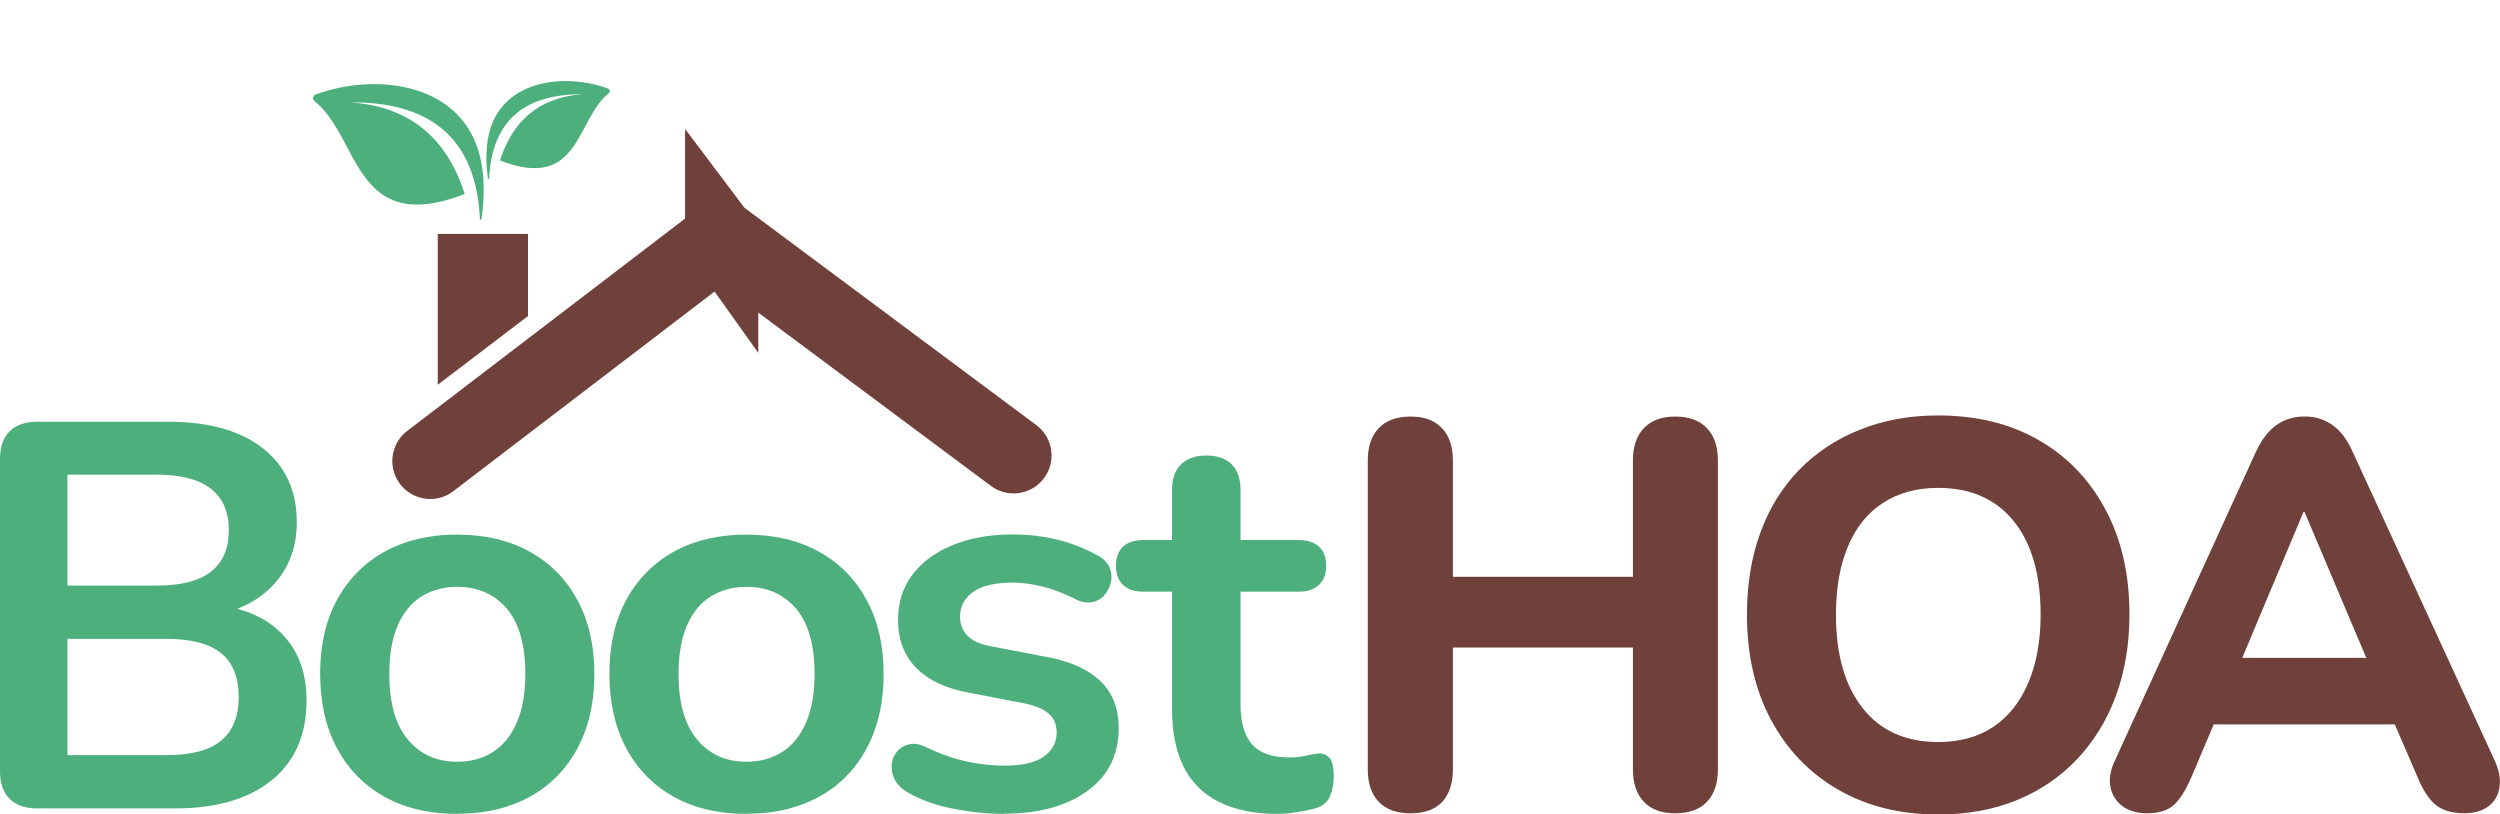
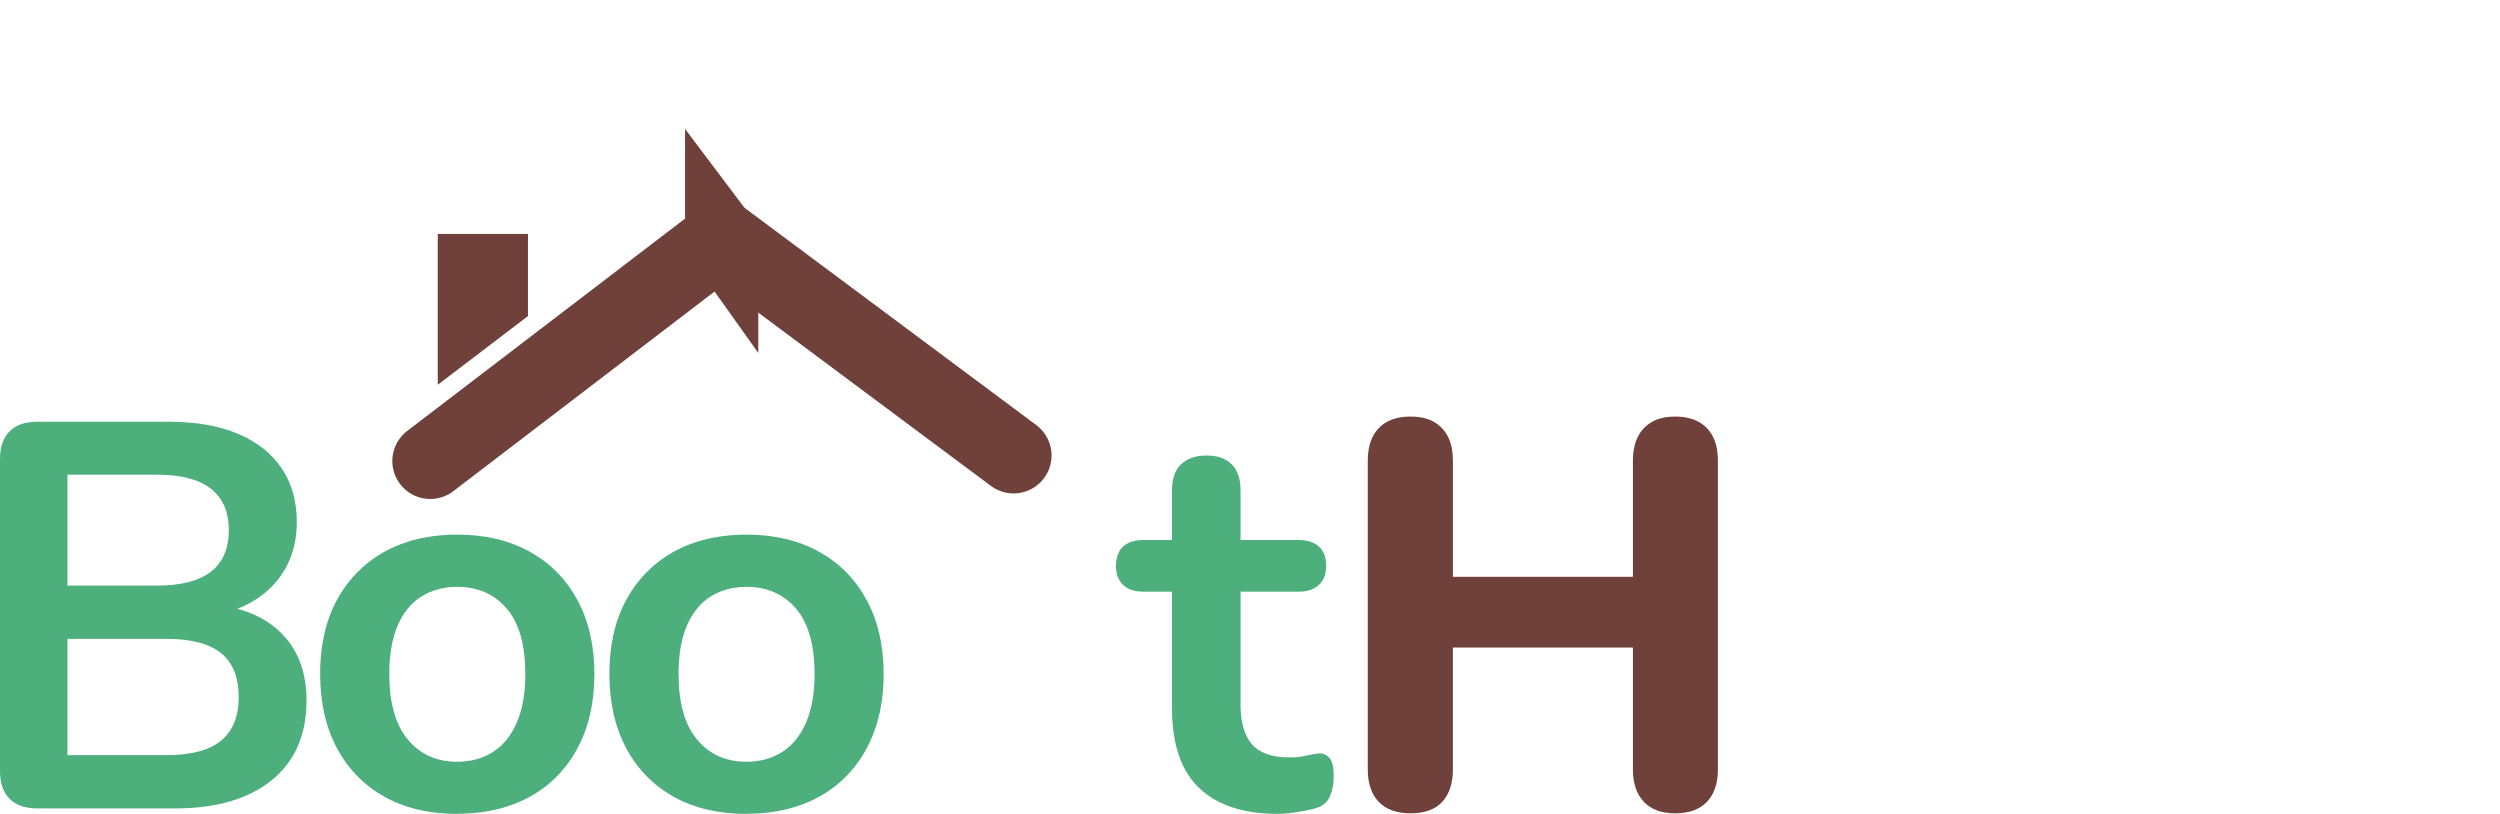
<svg xmlns="http://www.w3.org/2000/svg" id="Layer_1" data-name="Layer 1" viewBox="0 0 341.32 111.2">
  <defs>
    <clipPath id="clippath">
      <path d="M42.64 10.56h23.61v20H42.64z" class="cls-2" />
    </clipPath>
    <clipPath id="clippath-1">
-       <path d="M66.26 10.56h17v14.67h-17z" class="cls-2" />
-     </clipPath>
+       </clipPath>
    <style>.cls-1{stroke-width:10px}.cls-1,.cls-2{fill:none}.cls-1{stroke:#70413a;stroke-miterlimit:10}.cls-5{fill-rule:evenodd}.cls-5,.cls-6{fill:#4caf7c}.cls-7{fill:#70413a}</style>
  </defs>
  <path d="M192.59 111.04c-1.91 0-3.35-.52-4.35-1.56-1-1.05-1.5-2.53-1.5-4.42V62.87c0-1.9.5-3.38 1.5-4.42 1-1.05 2.45-1.58 4.35-1.58s3.27.53 4.27 1.58c1 1.04 1.5 2.52 1.5 4.42v15.88h24.58V62.87c0-1.9.5-3.38 1.5-4.42 1-1.05 2.42-1.58 4.27-1.58s3.33.53 4.33 1.58c1 1.04 1.5 2.52 1.5 4.42v42.19c0 1.89-.5 3.36-1.5 4.42-1 1.04-2.45 1.56-4.33 1.56s-3.27-.52-4.27-1.56c-1-1.05-1.5-2.53-1.5-4.42V88.41h-24.58v16.65c0 1.89-.49 3.36-1.46 4.42-.97 1.04-2.41 1.56-4.31 1.56Z" class="cls-7" />
-   <path d="M137.07 111.12c-2.14 0-4.41-.23-6.81-.69-2.41-.44-4.55-1.21-6.44-2.31-.81-.5-1.37-1.08-1.69-1.75-.32-.68-.45-1.35-.38-2.02.07-.68.32-1.27.75-1.77s.98-.82 1.65-.96c.68-.15 1.42-.03 2.21.35 2 .96 3.88 1.63 5.63 2s3.47.56 5.17.56c2.39 0 4.17-.41 5.33-1.23 1.18-.83 1.77-1.92 1.77-3.27 0-1.15-.39-2.04-1.17-2.67-.77-.63-1.93-1.08-3.48-1.38l-7.48-1.44c-3.1-.59-5.46-1.73-7.08-3.4-1.63-1.68-2.44-3.84-2.44-6.48 0-2.4.66-4.47 1.98-6.21 1.33-1.75 3.17-3.09 5.52-4.04 2.34-.96 5.04-1.44 8.08-1.44 2.19 0 4.25.24 6.17.71 1.93.47 3.8 1.21 5.6 2.21.73.41 1.24.93 1.52 1.58.28.66.34 1.32.19 2a4.16 4.16 0 0 1-.9 1.79c-.45.52-1.01.83-1.69.96-.67.13-1.43-.01-2.27-.42-1.56-.79-3.05-1.36-4.48-1.71-1.42-.36-2.77-.54-4.06-.54-2.45 0-4.26.43-5.44 1.29-1.17.85-1.75 1.97-1.75 3.35 0 1.06.34 1.93 1.04 2.63.69.7 1.76 1.17 3.21 1.42l7.5 1.44c3.25.6 5.71 1.7 7.38 3.29 1.68 1.6 2.52 3.74 2.52 6.44 0 3.66-1.43 6.52-4.27 8.58-2.85 2.07-6.65 3.1-11.4 3.1Z" class="cls-6" />
  <g clip-path="url(#clippath)">
-     <path d="M47.91 13.98c11.13-.05 17.1 5.15 17.61 15.9 0 .14.2.15.22.01.49-3.52.4-6.72-.49-9.51-2.95-9.19-14.18-10.4-22.15-7.48a.53.53 0 0 0-.15.92c6.22 4.97 5.38 18.54 20.5 12.66-2.36-7.34-7.2-11.9-15.55-12.5" class="cls-5" />
-   </g>
+     </g>
  <g clip-path="url(#clippath-1)">
-     <path d="M79.52 12.87c-8.05-.04-12.37 3.72-12.74 11.51 0 .1-.15.1-.16 0-.36-2.54-.29-4.86.35-6.88 2.13-6.65 10.26-7.52 16.02-5.42.29.1.34.48.1.67-4.49 3.6-3.89 13.41-14.83 9.16 1.71-5.31 5.21-8.6 11.25-9.04" class="cls-5" />
-   </g>
+     </g>
  <path d="M62.42 111.12c-3.79 0-7.08-.77-9.88-2.31-2.79-1.55-4.97-3.76-6.52-6.63-1.54-2.88-2.31-6.26-2.31-10.17 0-2.94.43-5.57 1.29-7.9.88-2.32 2.14-4.31 3.79-5.98 1.65-1.68 3.63-2.96 5.92-3.83s4.86-1.31 7.71-1.31c3.8 0 7.1.78 9.9 2.33 2.79 1.54 4.96 3.74 6.5 6.58 1.55 2.85 2.33 6.22 2.33 10.1 0 2.95-.44 5.59-1.31 7.94-.88 2.35-2.14 4.36-3.79 6.04-1.64 1.67-3.61 2.94-5.92 3.81-2.29.88-4.86 1.31-7.71 1.31Zm0-7.12c1.84 0 3.47-.44 4.88-1.33 1.4-.9 2.48-2.23 3.25-4 .78-1.78 1.17-3.99 1.17-6.65 0-3.98-.85-6.96-2.54-8.94-1.7-1.97-3.95-2.96-6.75-2.96-1.85 0-3.47.44-4.88 1.31-1.39.86-2.47 2.18-3.25 3.96-.77 1.78-1.15 3.99-1.15 6.63 0 3.95.84 6.93 2.54 8.96 1.69 2.02 3.94 3.02 6.73 3.02ZM5.08 110.37c-1.64 0-2.9-.44-3.77-1.31S0 106.93 0 105.29V62.66c0-1.65.44-2.91 1.31-3.77.88-.88 2.13-1.31 3.77-1.31h17.98c3.69 0 6.84.55 9.44 1.65 2.59 1.1 4.58 2.67 5.96 4.71s2.06 4.49 2.06 7.33c0 3.2-.93 5.9-2.77 8.1-1.85 2.2-4.37 3.67-7.56 4.42v-1.13c3.69.54 6.56 1.94 8.6 4.19s3.06 5.18 3.06 8.77c0 4.7-1.58 8.33-4.75 10.9-3.17 2.57-7.57 3.85-13.21 3.85H5.08Zm4.13-7.27h13.48c3.4 0 5.9-.66 7.5-1.98 1.59-1.32 2.4-3.3 2.4-5.96s-.8-4.69-2.4-5.98c-1.6-1.3-4.1-1.96-7.5-1.96H9.21v15.88Zm0-23.15h12.21c3.29 0 5.75-.63 7.38-1.9 1.63-1.28 2.44-3.17 2.44-5.67s-.81-4.36-2.44-5.65c-1.63-1.28-4.08-1.92-7.38-1.92H9.21v15.13ZM174.53 111.12c-3.25 0-5.96-.55-8.13-1.65-2.17-1.09-3.78-2.71-4.83-4.83-1.04-2.13-1.56-4.76-1.56-7.9V80.78h-3.9c-1.21 0-2.14-.31-2.79-.94-.64-.63-.96-1.48-.96-2.58s.32-2.03.96-2.63c.65-.59 1.58-.9 2.79-.9h3.9v-6.81c0-1.55.41-2.73 1.23-3.52.82-.8 1.98-1.21 3.48-1.21s2.65.41 3.44 1.21c.8.79 1.21 1.97 1.21 3.52v6.81h7.94c1.19 0 2.11.3 2.77.9.65.6.98 1.47.98 2.63s-.33 1.96-.98 2.58c-.66.63-1.58.94-2.77.94h-7.94v15.44c0 2.39.52 4.19 1.56 5.4 1.05 1.2 2.76 1.79 5.1 1.79.84 0 1.59-.07 2.23-.23.65-.15 1.23-.26 1.73-.31.61-.04 1.11.16 1.5.58.4.42.6 1.27.6 2.56 0 1-.17 1.89-.5 2.67-.32.78-.91 1.31-1.75 1.6-.66.21-1.51.4-2.56.56-1.04.18-1.96.27-2.75.27ZM101.91 111.12c-3.79 0-7.08-.77-9.88-2.31-2.79-1.55-4.97-3.76-6.52-6.63-1.54-2.88-2.31-6.26-2.31-10.17 0-2.94.43-5.57 1.29-7.9.88-2.32 2.14-4.31 3.79-5.98 1.65-1.68 3.63-2.96 5.92-3.83s4.86-1.31 7.71-1.31c3.8 0 7.1.78 9.9 2.33 2.79 1.54 4.96 3.74 6.5 6.58 1.55 2.85 2.33 6.22 2.33 10.1 0 2.95-.44 5.59-1.31 7.94-.88 2.35-2.14 4.36-3.79 6.04-1.64 1.67-3.61 2.94-5.92 3.81-2.29.88-4.86 1.31-7.71 1.31Zm0-7.12c1.84 0 3.47-.44 4.88-1.33 1.4-.9 2.48-2.23 3.25-4 .78-1.78 1.17-3.99 1.17-6.65 0-3.98-.85-6.96-2.54-8.94-1.7-1.97-3.95-2.96-6.75-2.96-1.85 0-3.47.44-4.88 1.31-1.39.86-2.47 2.18-3.25 3.96-.77 1.78-1.15 3.99-1.15 6.63 0 3.95.84 6.93 2.54 8.96 1.69 2.02 3.94 3.02 6.73 3.02Z" class="cls-6" />
-   <path d="M264.6 111.2c-5.2 0-9.76-1.14-13.69-3.42-3.92-2.28-6.97-5.46-9.15-9.56-2.17-4.09-3.25-8.86-3.25-14.31 0-4.14.61-7.86 1.83-11.19 1.22-3.33 2.98-6.18 5.27-8.54 2.3-2.38 5.07-4.21 8.29-5.5 3.22-1.3 6.78-1.96 10.69-1.96 5.29 0 9.88 1.13 13.77 3.38 3.9 2.24 6.94 5.4 9.1 9.48 2.18 4.07 3.27 8.83 3.27 14.27 0 4.14-.63 7.89-1.88 11.23-1.25 3.35-3.03 6.22-5.33 8.63-2.29 2.41-5.04 4.26-8.23 5.56-3.2 1.29-6.77 1.94-10.71 1.94Zm0-9.89c2.94 0 5.45-.69 7.52-2.06 2.07-1.38 3.67-3.38 4.79-6s1.69-5.73 1.69-9.33c0-5.48-1.22-9.74-3.67-12.77-2.45-3.03-5.89-4.54-10.33-4.54-2.91 0-5.41.68-7.5 2.04-2.1 1.35-3.7 3.32-4.79 5.92-1.1 2.6-1.65 5.72-1.65 9.35 0 5.45 1.22 9.71 3.67 12.79 2.44 3.07 5.86 4.6 10.27 4.6ZM293.2 111.04c-1.39 0-2.52-.32-3.4-.96-.88-.65-1.43-1.53-1.67-2.63-.22-1.09-.01-2.32.65-3.69l19.19-42.02c.79-1.71 1.73-2.94 2.83-3.71 1.11-.78 2.39-1.17 3.83-1.17s2.71.39 3.81 1.17c1.11.77 2.04 2 2.79 3.71l19.33 42.02c.64 1.36.86 2.6.69 3.73-.17 1.11-.68 1.98-1.52 2.6-.85.63-1.95.94-3.29.94-1.71 0-3.03-.4-3.96-1.19-.92-.8-1.72-2.05-2.42-3.75l-4.5-10.42 4.65 3.23h-31.25l4.65-3.23-4.42 10.42c-.75 1.75-1.54 3.02-2.38 3.79-.82.76-2.03 1.15-3.63 1.15Zm21.29-41.13-9.6 22.85-2.02-2.94h23.46l-2.02 2.94-9.67-22.85h-.15Z" class="cls-7" />
  <path d="M98.28 32.51 58.64 62.8c-.08.06-.1.17-.04.25.06.08.17.1.25.04L98.49 32.8c.08-.06.1-.17.04-.25a.178.178 0 0 0-.25-.04Z" class="cls-1" />
  <path d="M138.49 62.04 98.84 32.51a.178.178 0 0 0-.25.04c-.06.08-.04.19.04.25l39.65 29.53c.08.06.19.04.25-.04s.04-.19-.04-.25Z" class="cls-1" />
  <path fill="#70413a" stroke="#70413a" stroke-miterlimit="10" stroke-width=".25" d="m59.89 52.28 12.07-9.19V32.06H59.89v20.22z" />
</svg>